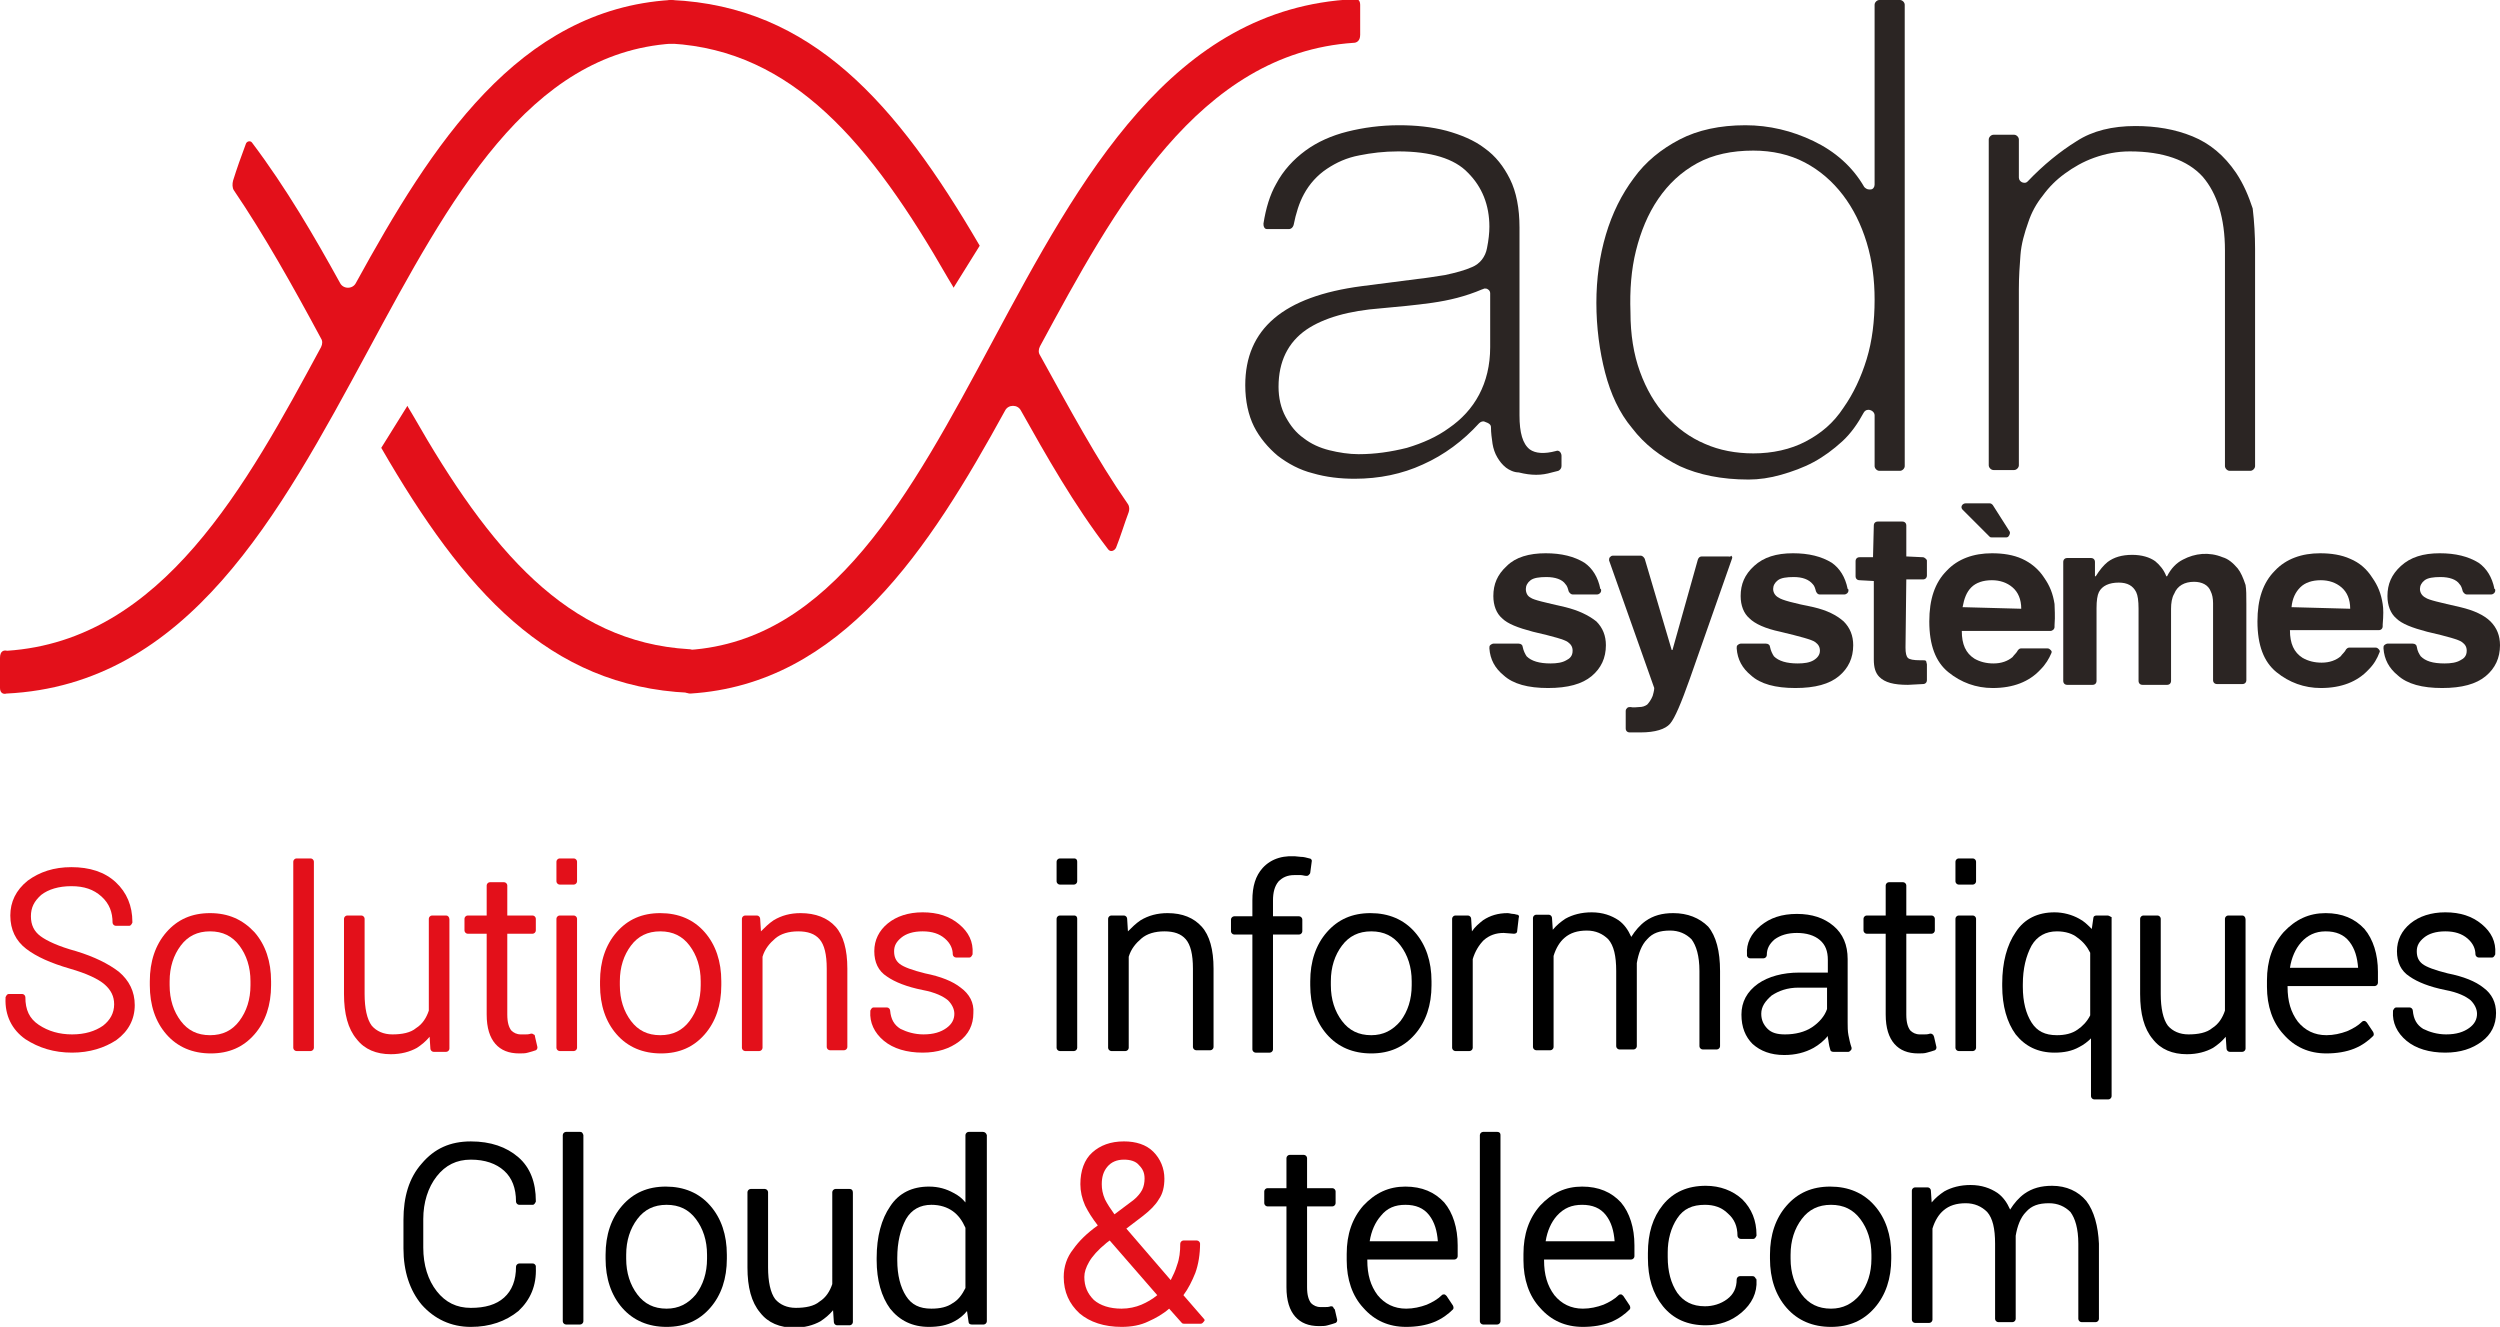
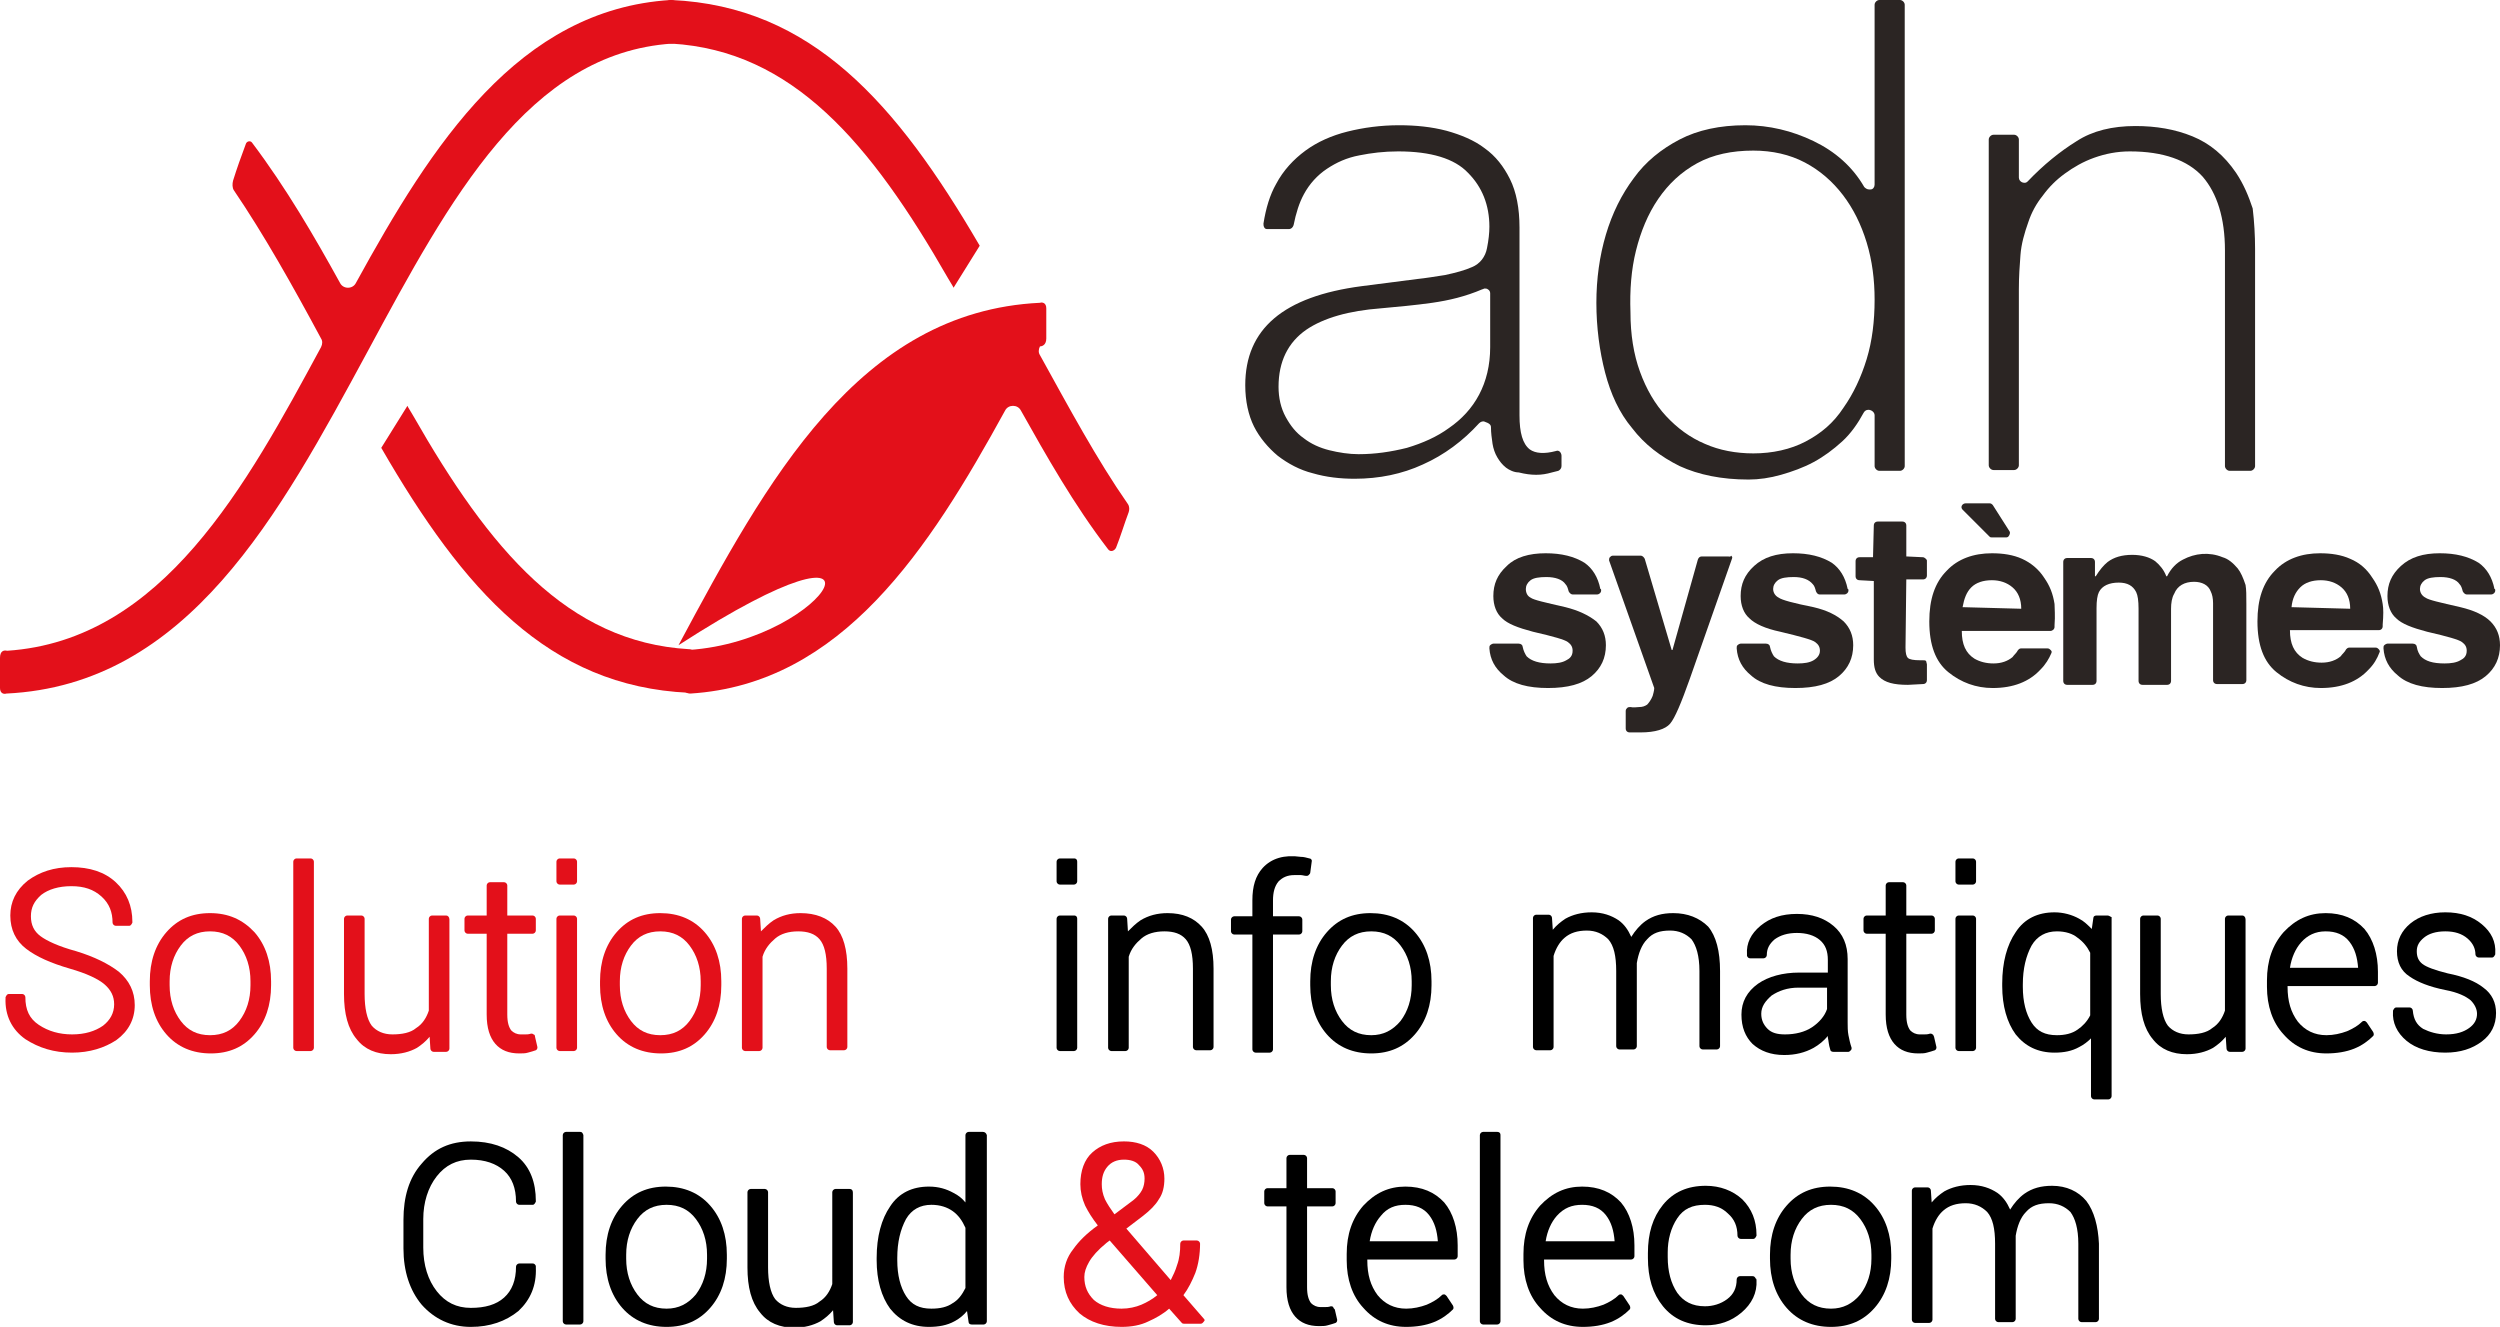
<svg xmlns="http://www.w3.org/2000/svg" version="1.1" id="Calque_1" x="0px" y="0px" viewBox="0 0 315.4 167.4" style="enable-background:new 0 0 315.4 167.4;" xml:space="preserve">
  <style type="text/css">
	.st0{fill:#2B2523;}
	.st1{fill:#E3101A;}
</style>
  <g>
    <path class="st0" d="M188.1,53.9c0,0.7,0.1,1.4,0.2,2.1c0.1,0.6,0.3,1.2,0.6,1.7c0.3,0.5,0.6,0.9,1.1,1.3c0.4,0.3,1,0.6,1.6,0.6   c0.8,0.2,1.5,0.3,2.2,0.3c0.7,0,1.3-0.1,2-0.3l0.8-0.2c0.2-0.1,0.4-0.3,0.4-0.6v-1.3c0-0.2-0.1-0.4-0.2-0.5   c-0.1-0.1-0.3-0.2-0.5-0.1c-1.5,0.4-2.6,0.3-3.3-0.2c-0.9-0.7-1.3-2.1-1.3-4.3V28.7c0-2.4-0.4-4.5-1.2-6.1   c-0.8-1.6-1.8-2.9-3.2-3.9c-1.3-1-3-1.7-4.8-2.2c-1.9-0.5-3.9-0.7-6-0.7c-2.3,0-4.5,0.3-6.5,0.8c-2,0.5-3.8,1.3-5.3,2.4   c-1.5,1.1-2.8,2.5-3.7,4.2c-0.8,1.4-1.3,3.1-1.6,5c0,0.2,0,0.3,0.1,0.5s0.3,0.2,0.4,0.2h2.7c0.3,0,0.5-0.2,0.6-0.5   c0.3-1.5,0.7-2.8,1.3-3.9c0.7-1.3,1.7-2.4,2.9-3.2c1.2-0.8,2.5-1.4,4.1-1.7c1.5-0.3,3.1-0.5,4.9-0.5c4.1,0,7.1,0.9,8.8,2.7   c1.8,1.8,2.7,4.1,2.7,6.8c0,0.8-0.1,1.7-0.3,2.7c-0.2,1.1-0.9,2-1.9,2.4c-0.9,0.4-2,0.7-3.4,1c-1.3,0.2-2.5,0.4-3.5,0.5l-7,0.9   c-9.9,1.3-14.7,5.4-14.7,12.5c0,2,0.4,3.8,1.1,5.2c0.7,1.4,1.8,2.7,3,3.7c1.3,1,2.8,1.8,4.4,2.2c1.7,0.5,3.5,0.7,5.3,0.7   c3.1,0,6-0.6,8.6-1.8c2.7-1.2,5.1-3,7.1-5.2c0.2-0.2,0.5-0.3,0.7-0.2C187.9,53.4,188.1,53.6,188.1,53.9z M177.5,56.5   c-2,0.5-4,0.8-6.1,0.8c-1.2,0-2.5-0.2-3.7-0.5c-1.2-0.3-2.3-0.8-3.2-1.5c-1-0.7-1.7-1.6-2.3-2.7c-0.6-1.1-0.9-2.4-0.9-3.8   c0-3.2,1.2-5.6,3.5-7.2c2.2-1.5,5.4-2.4,9.4-2.7c2.2-0.2,4.4-0.4,6.5-0.7c2.1-0.3,4.2-0.8,6.3-1.7c0.1,0,0.2-0.1,0.3-0.1   c0.1,0,0.3,0,0.4,0.1c0.2,0.1,0.3,0.3,0.3,0.5v6.8c0,2.3-0.5,4.3-1.4,6c-0.9,1.7-2.2,3.1-3.8,4.2C181.3,55.1,179.5,55.9,177.5,56.5   z" />
    <path class="st0" d="M211.9,58.8c2.4,1.1,5.3,1.7,8.7,1.7c1.3,0,2.7-0.2,4.1-0.6c1.4-0.4,2.8-0.9,4.1-1.6c1.3-0.7,2.5-1.6,3.6-2.6   c1.1-1,2-2.3,2.7-3.6c0.1-0.2,0.3-0.4,0.6-0.4c0.4,0,0.8,0.3,0.8,0.7v6.4c0,0.3,0.3,0.6,0.6,0.6h2.6c0.3,0,0.6-0.3,0.6-0.6V0.6   c0-0.3-0.3-0.6-0.6-0.6h-2.6c-0.3,0-0.6,0.3-0.6,0.6v22.7c0,0.3-0.2,0.6-0.5,0.6c-0.1,0-0.2,0-0.2,0c-0.2,0-0.4-0.1-0.6-0.3   c-1.5-2.6-3.7-4.5-6.4-5.8c-2.7-1.3-5.6-2-8.6-2c-3.2,0-6,0.6-8.3,1.8c-2.3,1.2-4.3,2.8-5.8,4.9c-1.5,2-2.7,4.4-3.5,7.1   c-0.8,2.7-1.2,5.6-1.2,8.6c0,3.1,0.4,6.1,1.1,8.8c0.7,2.7,1.8,5.1,3.4,7C207.5,56.1,209.5,57.6,211.9,58.8z M227.8,55.7   c-1.9,1-4.2,1.5-6.6,1.5c-2.2,0-4.3-0.4-6.1-1.2c-1.9-0.8-3.5-2-4.9-3.5c-1.4-1.5-2.5-3.4-3.3-5.6c-0.8-2.2-1.2-4.7-1.2-7.5   c-0.1-2.8,0.1-5.4,0.7-7.8c0.6-2.4,1.5-4.6,2.8-6.5c1.3-1.9,2.9-3.4,4.9-4.5c2-1.1,4.4-1.6,7.1-1.6c2.4,0,4.6,0.5,6.5,1.5   c1.9,1,3.5,2.4,4.8,4.1c1.3,1.7,2.3,3.7,3,6c0.7,2.3,1,4.7,1,7.2c0,2.7-0.3,5.2-1,7.5c-0.7,2.3-1.7,4.4-2.9,6.1   C231.3,53.4,229.7,54.7,227.8,55.7z" />
    <path class="st0" d="M282.1,21.8c-1.5-2.2-3.3-3.7-5.5-4.6c-2.2-0.9-4.6-1.3-7.2-1.3c-2.9,0-5.4,0.6-7.4,1.9   c-2.1,1.3-4.2,3-6.2,5.1c-0.2,0.2-0.4,0.2-0.7,0.1c-0.2-0.1-0.4-0.3-0.4-0.6v-4.8c0-0.3-0.3-0.6-0.6-0.6h-2.6   c-0.3,0-0.6,0.3-0.6,0.6v41.1c0,0.3,0.3,0.6,0.6,0.6h2.6c0.3,0,0.6-0.3,0.6-0.6V36.5c0-1.6,0.1-3,0.2-4.3c0.1-1.4,0.5-2.8,1-4.2   c0.4-1.2,1-2.3,1.8-3.3c0.8-1.1,1.7-2,2.8-2.8c1.1-0.8,2.3-1.5,3.7-2c1.4-0.5,2.9-0.8,4.5-0.8c4.2,0,7.3,1.1,9.2,3.2   c1.8,2.1,2.8,5.2,2.8,9.3v27.2c0,0.3,0.3,0.6,0.6,0.6h2.6c0.3,0,0.6-0.3,0.6-0.6V31.4c0-1.7-0.1-3.4-0.3-5.1   C283.7,24.8,283.1,23.3,282.1,21.8z" />
    <path class="st0" d="M197.5,76.6c-2.6-0.6-4-0.9-4.4-1.2c-0.4-0.2-0.6-0.6-0.6-1.1c0-0.4,0.2-0.8,0.6-1.1c0.4-0.3,1.1-0.4,2-0.4   c1.1,0,2,0.3,2.4,0.9c0.2,0.2,0.3,0.5,0.4,0.9c0.1,0.2,0.3,0.4,0.5,0.4h3.1h0c0.2,0,0.5-0.2,0.5-0.5c0-0.1,0-0.2-0.1-0.2   c-0.3-1.5-1-2.6-2-3.3c-1.3-0.8-2.9-1.2-4.9-1.2c-2.1,0-3.8,0.5-4.9,1.6c-1.2,1.1-1.7,2.3-1.7,3.8c0,1.2,0.4,2.2,1.1,2.8   c0.7,0.7,2,1.2,3.9,1.7c2.6,0.6,4,1,4.4,1.3c0.4,0.3,0.6,0.6,0.6,1.1c0,0.7-0.4,1-0.8,1.2c-0.5,0.3-1.2,0.4-2,0.4   c-1.4,0-2.4-0.3-3-0.9c-0.2-0.3-0.4-0.7-0.5-1.2c0-0.2-0.2-0.4-0.5-0.4h-3.2c-0.1,0-0.3,0.1-0.4,0.2c-0.1,0.1-0.1,0.2-0.1,0.4   c0.1,1.4,0.7,2.5,1.8,3.4c1.2,1.1,3.1,1.6,5.6,1.6c2.5,0,4.3-0.5,5.5-1.5c1.2-1,1.8-2.3,1.8-3.9c0-1.2-0.4-2.2-1.2-3   C200.4,77.6,199.1,77,197.5,76.6z" />
    <path class="st0" d="M218,70.2h-3.3c-0.2,0-0.4,0.1-0.5,0.4L211,82h0c0,0-0.1,0-0.1,0l-3.4-11.5c-0.1-0.2-0.3-0.4-0.5-0.4h-3.5   c-0.2,0-0.3,0.1-0.4,0.2c-0.1,0.1-0.1,0.3-0.1,0.4l5.7,16.1c0,0.1,0,0.3-0.2,1c-0.2,0.5-0.5,0.9-0.7,1.1c-0.3,0.2-0.6,0.3-1,0.3   c-0.3,0-0.7,0.1-1.1,0c-0.1,0-0.3,0-0.4,0.1c-0.1,0.1-0.2,0.2-0.2,0.4v2.2c0,0.3,0.2,0.5,0.5,0.5c0.2,0,0.4,0,0.5,0   c0.2,0,0.5,0,0.9,0c1.8,0,3.1-0.4,3.7-1.1c0.6-0.7,1.4-2.6,2.5-5.7l5.3-15.1c0.1-0.2,0-0.3-0.1-0.4C218.3,70.3,218.2,70.2,218,70.2   z" />
    <path class="st0" d="M228.8,76.6c-2.5-0.5-4-0.9-4.4-1.2c-0.4-0.2-0.7-0.6-0.7-1.1c0-0.4,0.2-0.8,0.6-1.1c0.4-0.3,1.1-0.4,2-0.4   c1.1,0,1.9,0.3,2.4,0.9c0.2,0.2,0.3,0.5,0.4,0.9c0.1,0.2,0.2,0.4,0.5,0.4h3.1h0c0.2,0,0.5-0.2,0.5-0.5c0-0.1,0-0.2-0.1-0.2   c-0.3-1.5-1-2.6-2-3.3c-1.3-0.8-2.9-1.2-4.9-1.2c-2.1,0-3.7,0.5-4.9,1.6c-1.2,1.1-1.7,2.3-1.7,3.8c0,1.2,0.4,2.2,1.1,2.8   c0.7,0.7,2,1.3,3.9,1.7c2.5,0.6,4,1,4.4,1.3c0.4,0.3,0.6,0.6,0.6,1.1c0,0.5-0.3,0.9-0.8,1.2c-0.5,0.3-1.2,0.4-2,0.4   c-1.4,0-2.4-0.3-3-0.9c-0.2-0.3-0.4-0.7-0.5-1.2c0-0.2-0.2-0.4-0.5-0.4h-3.2c-0.1,0-0.3,0.1-0.4,0.2c-0.1,0.1-0.1,0.2-0.1,0.4   c0.1,1.4,0.7,2.5,1.8,3.4c1.2,1.1,3.1,1.6,5.6,1.6c2.5,0,4.3-0.5,5.5-1.5c1.2-1,1.8-2.3,1.8-3.9c0-1.2-0.4-2.2-1.2-3   C231.7,77.6,230.5,77,228.8,76.6z" />
    <path class="st0" d="M242.6,70.3l-2.1-0.1v-3.9c0-0.3-0.2-0.5-0.5-0.5h-3.1c-0.3,0-0.5,0.2-0.5,0.5l-0.1,4h-1.7   c-0.3,0-0.5,0.2-0.5,0.5v1.9c0,0.3,0.2,0.5,0.5,0.5l1.8,0.1v9.9c0,1,0.2,1.7,0.7,2.2c0.7,0.7,1.8,1,3.6,1h0l1.9-0.1   c0.3,0,0.5-0.2,0.5-0.5v-2c0-0.1-0.1-0.3-0.1-0.4c-0.1-0.1-0.2-0.1-0.4-0.1l-0.3,0c-0.9,0-1.4-0.1-1.6-0.3   c-0.2-0.2-0.3-0.6-0.3-1.3l0.1-8.6h2.1c0.3,0,0.5-0.2,0.5-0.5v-1.9C243.1,70.6,242.8,70.3,242.6,70.3z" />
    <path class="st0" d="M259.2,76.2c-0.2-1.3-0.6-2.3-1.3-3.3c-0.7-1.1-1.7-1.9-2.8-2.4c-1.1-0.5-2.4-0.7-3.8-0.7   c-2.3,0-4.3,0.7-5.7,2.2c-1.5,1.5-2.2,3.6-2.2,6.4c0,3,0.8,5.1,2.4,6.4c1.6,1.3,3.5,2,5.6,2c2.6,0,4.6-0.8,6-2.3   c0.7-0.7,1.1-1.4,1.4-2.1c0.1-0.2,0-0.3-0.1-0.4c-0.1-0.1-0.2-0.2-0.4-0.2h-3.3c-0.2,0-0.3,0.1-0.4,0.2c-0.2,0.4-0.5,0.6-0.7,0.9   c-0.6,0.5-1.4,0.8-2.4,0.8c-0.9,0-1.7-0.2-2.4-0.6c-1.1-0.7-1.6-1.8-1.6-3.5h11.2h0c0.2,0,0.5-0.2,0.5-0.5c0-0.1,0-0.1,0-0.2   C259.3,77.6,259.2,76.8,259.2,76.2z M247.6,76.6c0.2-1.1,0.5-1.9,1.1-2.5c0.6-0.6,1.5-0.9,2.6-0.9c1,0,1.9,0.3,2.6,0.9   c0.7,0.6,1.1,1.5,1.1,2.7L247.6,76.6z" />
    <path class="st0" d="M251,67.7c0.1,0.1,0.2,0.1,0.3,0.1h1.8c0.2,0,0.3-0.1,0.4-0.3c0.1-0.2,0.1-0.4,0-0.5l-2.1-3.3   c-0.1-0.1-0.2-0.2-0.4-0.2h-3c-0.2,0-0.4,0.1-0.5,0.3c-0.1,0.2,0,0.4,0.1,0.5L251,67.7z" />
    <path class="st0" d="M282.3,71.7c-0.6-0.7-1.2-1.2-1.9-1.4c-1.7-0.7-3.5-0.5-5,0.3c-0.8,0.4-1.5,1.1-2,2.1l-0.1,0   c-0.3-0.8-0.8-1.4-1.4-1.9c-0.7-0.5-1.7-0.8-2.9-0.8c-1.3,0-2.3,0.3-3.1,0.9c-0.5,0.4-1,1-1.5,1.8l-0.1,0l0-1.8   c0-0.3-0.2-0.5-0.5-0.5h-3c-0.3,0-0.5,0.2-0.5,0.5v15c0,0.3,0.2,0.5,0.5,0.5h3.2c0.3,0,0.5-0.2,0.5-0.5v-9.2c0-0.9,0.1-1.6,0.3-2   c0.4-0.8,1.3-1.2,2.5-1.2c1.1,0,1.8,0.4,2.2,1.2c0.2,0.4,0.3,1.1,0.3,2.1v9.1c0,0.3,0.2,0.5,0.5,0.5h3.1c0.3,0,0.5-0.2,0.5-0.5   v-9.1c0-0.7,0.1-1.4,0.4-1.9c0.4-1,1.3-1.5,2.5-1.5c1,0,1.8,0.4,2.1,1.2c0.2,0.4,0.3,0.9,0.3,1.5v9.7c0,0.3,0.2,0.5,0.5,0.5h3.2   c0.3,0,0.5-0.2,0.5-0.5l0-9.6c0-1.1,0-1.8-0.1-2.4C283,72.9,282.7,72.2,282.3,71.7z" />
    <path class="st0" d="M300.6,76.2c-0.2-1.3-0.6-2.3-1.3-3.3c-0.7-1.1-1.6-1.9-2.8-2.4c-1.1-0.5-2.4-0.7-3.8-0.7   c-2.3,0-4.3,0.7-5.7,2.2c-1.5,1.5-2.2,3.6-2.2,6.4c0,3,0.8,5.1,2.4,6.4c1.6,1.3,3.5,2,5.6,2c2.6,0,4.6-0.8,6-2.3   c0.7-0.7,1.1-1.4,1.4-2.2c0.1-0.1,0-0.3-0.1-0.4c-0.1-0.1-0.2-0.2-0.4-0.2h-3.3c-0.2,0-0.3,0.1-0.4,0.2c-0.2,0.4-0.5,0.6-0.7,0.9   c-0.6,0.5-1.4,0.8-2.4,0.8c-0.9,0-1.7-0.2-2.4-0.6c-1.1-0.7-1.6-1.8-1.6-3.5h11.2c0,0,0,0,0,0c0.3,0,0.5-0.2,0.5-0.5   c0-0.1,0-0.1,0-0.2C300.7,77.6,300.7,76.8,300.6,76.2z M289.1,76.6c0.1-1.1,0.5-1.9,1.1-2.5c0.6-0.6,1.5-0.9,2.6-0.9   c1,0,1.9,0.3,2.6,0.9c0.7,0.6,1.1,1.5,1.1,2.7L289.1,76.6z" />
    <path class="st0" d="M314.2,78.4c-0.8-0.8-2.1-1.4-3.8-1.8c-2.6-0.6-4-0.9-4.4-1.2c-0.4-0.2-0.7-0.6-0.7-1.1c0-0.4,0.2-0.8,0.6-1.1   c0.4-0.3,1.1-0.4,2-0.4c1.1,0,2,0.3,2.4,0.9c0.2,0.2,0.3,0.5,0.4,0.9c0.1,0.2,0.3,0.4,0.5,0.4h3.1h0c0.2,0,0.5-0.2,0.5-0.5   c0-0.1,0-0.2-0.1-0.2c-0.3-1.5-1-2.6-2-3.3c-1.3-0.8-2.9-1.2-4.9-1.2c-2.1,0-3.7,0.5-4.9,1.6c-1.2,1.1-1.7,2.3-1.7,3.8   c0,1.2,0.4,2.2,1.1,2.8c0.7,0.7,2,1.2,3.9,1.7c2.6,0.6,4,1,4.4,1.3c0.4,0.3,0.6,0.6,0.6,1.1c0,0.7-0.4,1-0.8,1.2   c-0.5,0.3-1.2,0.4-2,0.4c-1.5,0-2.4-0.3-3-0.9c-0.2-0.3-0.4-0.6-0.5-1.2c0-0.2-0.2-0.4-0.5-0.4h-3.2c-0.1,0-0.3,0.1-0.4,0.2   c-0.1,0.1-0.1,0.2-0.1,0.4c0.1,1.4,0.7,2.5,1.8,3.4c1.2,1.1,3.1,1.6,5.6,1.6c2.5,0,4.3-0.5,5.5-1.5c1.2-1,1.8-2.3,1.8-3.9   C315.4,80.2,315,79.2,314.2,78.4z" />
  </g>
  <g>
    <g>
      <path class="st1" d="M15,122.6c-1.3-1-3.1-1.9-5.4-2.6c-2.2-0.6-3.7-1.3-4.5-1.9c-0.8-0.6-1.2-1.4-1.2-2.5c0-1.1,0.4-1.9,1.3-2.7    c0.9-0.7,2.2-1.1,3.8-1.1c1.6,0,2.8,0.4,3.8,1.3c1,0.9,1.4,2,1.4,3.3c0,0.2,0.2,0.4,0.4,0.4h1.7c0.2,0,0.3-0.2,0.4-0.4    c0,0,0-0.1,0-0.1c0-2-0.7-3.7-2.1-5c-1.4-1.3-3.3-1.9-5.6-1.9c-2.2,0-4,0.6-5.5,1.7c-1.5,1.2-2.2,2.7-2.2,4.4c0,1.8,0.7,3.2,2,4.2    c1.3,1,3.1,1.8,5.5,2.5c2.1,0.6,3.6,1.3,4.4,2c0.8,0.7,1.2,1.5,1.2,2.5c0,1.1-0.5,2-1.4,2.7c-1,0.7-2.3,1.1-3.9,1.1    c-1.6,0-3-0.4-4.2-1.2c-1.2-0.8-1.7-1.9-1.7-3.5c0-0.2-0.2-0.4-0.4-0.4H1.1c-0.2,0-0.3,0.2-0.4,0.4c0,0,0,0.1,0,0.1    c-0.1,2.2,0.8,4,2.5,5.2c1.7,1.1,3.6,1.7,5.9,1.7c2.2,0,4.1-0.6,5.6-1.6c1.5-1.1,2.3-2.6,2.3-4.4C17,125.1,16.3,123.7,15,122.6z" />
      <path class="st1" d="M26.5,115.2c-2.3,0-4.1,0.8-5.5,2.4c-1.4,1.6-2.1,3.7-2.1,6.2v0.5c0,2.5,0.7,4.6,2.1,6.2    c1.4,1.6,3.3,2.4,5.6,2.4c2.3,0,4.1-0.8,5.5-2.4c1.4-1.6,2.1-3.7,2.1-6.2v-0.5c0-2.5-0.7-4.6-2.1-6.2    C30.6,116,28.8,115.2,26.5,115.2z M26.5,130.6c-1.6,0-2.8-0.6-3.7-1.8c-0.9-1.2-1.4-2.7-1.4-4.5v-0.5c0-1.8,0.5-3.3,1.4-4.5    c0.9-1.2,2.1-1.8,3.7-1.8s2.8,0.6,3.7,1.8c0.9,1.2,1.4,2.7,1.4,4.5v0.5c0,1.8-0.5,3.3-1.4,4.5C29.3,130,28.1,130.6,26.5,130.6z" />
      <path class="st1" d="M39.2,108.3h-1.8c-0.2,0-0.4,0.2-0.4,0.4v23.5c0,0.2,0.2,0.4,0.4,0.4h1.8c0.2,0,0.4-0.2,0.4-0.4v-23.5    C39.6,108.5,39.4,108.3,39.2,108.3z" />
      <path class="st1" d="M56.3,115.5h-1.8c-0.2,0-0.4,0.2-0.4,0.4v11.6c-0.3,0.9-0.8,1.7-1.6,2.2c-0.7,0.6-1.8,0.8-3,0.8    c-1.1,0-2-0.4-2.6-1.1c-0.6-0.8-0.9-2.2-0.9-4v-9.5c0-0.2-0.2-0.4-0.4-0.4h-1.8c-0.2,0-0.4,0.2-0.4,0.4v9.5c0,2.5,0.5,4.4,1.6,5.7    c1,1.3,2.5,1.9,4.3,1.9c1.3,0,2.4-0.3,3.3-0.8c0.6-0.4,1.1-0.8,1.6-1.4l0.1,1.5c0,0.2,0.2,0.4,0.4,0.4h1.6c0.2,0,0.4-0.2,0.4-0.4    v-16.3C56.7,115.7,56.5,115.5,56.3,115.5z" />
      <path class="st1" d="M67.3,130.5c-0.1-0.1-0.2-0.1-0.3-0.1c-0.3,0.1-0.5,0.1-0.7,0.1c-0.2,0-0.4,0-0.6,0c-0.5,0-0.9-0.2-1.2-0.5    c-0.3-0.4-0.5-1-0.5-2v-10.2h3.2c0.2,0,0.4-0.2,0.4-0.4v-1.5c0-0.2-0.2-0.4-0.4-0.4H64v-3.8c0-0.2-0.2-0.4-0.4-0.4h-1.8    c-0.2,0-0.4,0.2-0.4,0.4v3.8h-2.4c-0.2,0-0.4,0.2-0.4,0.4v1.5c0,0.2,0.2,0.4,0.4,0.4h2.4V128c0,1.7,0.4,2.9,1.1,3.7    c0.7,0.8,1.7,1.2,3,1.2c0.4,0,0.8,0,1.1-0.1c0.4-0.1,0.7-0.2,1-0.3c0.2-0.1,0.2-0.3,0.2-0.4l-0.3-1.3    C67.5,130.6,67.4,130.5,67.3,130.5z" />
      <path class="st1" d="M72.4,115.5h-1.8c-0.2,0-0.4,0.2-0.4,0.4v16.3c0,0.2,0.2,0.4,0.4,0.4h1.8c0.2,0,0.4-0.2,0.4-0.4v-16.3    C72.8,115.7,72.6,115.5,72.4,115.5z" />
      <path class="st1" d="M72.4,108.3h-1.8c-0.2,0-0.4,0.2-0.4,0.4v2.5c0,0.2,0.2,0.4,0.4,0.4h1.8c0.2,0,0.4-0.2,0.4-0.4v-2.5    C72.8,108.5,72.6,108.3,72.4,108.3z" />
      <path class="st1" d="M83.3,115.2c-2.3,0-4.1,0.8-5.5,2.4c-1.4,1.6-2.1,3.7-2.1,6.2v0.5c0,2.5,0.7,4.6,2.1,6.2    c1.4,1.6,3.3,2.4,5.6,2.4c2.3,0,4.1-0.8,5.5-2.4c1.4-1.6,2.1-3.7,2.1-6.2v-0.5c0-2.5-0.7-4.6-2.1-6.2    C87.5,116,85.6,115.2,83.3,115.2z M83.3,130.6c-1.6,0-2.8-0.6-3.7-1.8c-0.9-1.2-1.4-2.7-1.4-4.5v-0.5c0-1.8,0.5-3.3,1.4-4.5    c0.9-1.2,2.1-1.8,3.7-1.8s2.8,0.6,3.7,1.8c0.9,1.2,1.4,2.7,1.4,4.5v0.5c0,1.8-0.5,3.3-1.4,4.5C86.1,130,84.9,130.6,83.3,130.6z" />
      <path class="st1" d="M101,115.2c-1.3,0-2.4,0.3-3.4,0.9c-0.6,0.4-1.1,0.9-1.6,1.4l-0.1-1.6c0-0.2-0.2-0.4-0.4-0.4H94    c-0.2,0-0.4,0.2-0.4,0.4v16.3c0,0.2,0.2,0.4,0.4,0.4h1.8c0.2,0,0.4-0.2,0.4-0.4v-11.5c0.3-1,0.9-1.7,1.6-2.3    c0.7-0.6,1.7-0.9,2.9-0.9c1.2,0,2.1,0.3,2.7,1c0.6,0.7,0.9,1.9,0.9,3.7v9.9c0,0.2,0.2,0.4,0.4,0.4h1.8c0.2,0,0.4-0.2,0.4-0.4v-9.9    c0-2.4-0.5-4.2-1.5-5.3C104.4,115.8,102.9,115.2,101,115.2z" />
-       <path class="st1" d="M121.2,124.6c-1-0.8-2.5-1.4-4.5-1.8c-1.6-0.4-2.7-0.8-3.2-1.2c-0.5-0.4-0.7-0.9-0.7-1.6    c0-0.7,0.3-1.2,0.9-1.7c0.6-0.5,1.5-0.8,2.7-0.8c1.2,0,2.1,0.3,2.8,0.9c0.7,0.6,1,1.3,1,2c0,0.2,0.2,0.4,0.4,0.4h1.7    c0.2,0,0.3-0.2,0.4-0.4c0,0,0-0.1,0-0.1c0.1-1.5-0.5-2.7-1.7-3.7c-1.2-1-2.7-1.5-4.6-1.5c-1.8,0-3.3,0.5-4.4,1.4    c-1.1,0.9-1.7,2.1-1.7,3.5c0,1.4,0.5,2.5,1.6,3.2c1,0.7,2.5,1.3,4.5,1.7c1.6,0.3,2.6,0.8,3.2,1.3c0.5,0.5,0.8,1.1,0.8,1.7    c0,0.7-0.3,1.3-1,1.8c-0.7,0.5-1.6,0.8-2.9,0.8c-1.1,0-2.1-0.3-2.9-0.7c-0.8-0.5-1.2-1.2-1.3-2.3c0-0.2-0.2-0.4-0.4-0.4h-1.7    c-0.2,0-0.3,0.2-0.4,0.4c0,0,0,0.1,0,0.1c-0.1,1.4,0.5,2.7,1.7,3.7c1.2,1,2.9,1.5,4.9,1.5c1.9,0,3.4-0.5,4.6-1.4    c1.2-0.9,1.8-2.1,1.8-3.6C122.9,126.5,122.3,125.4,121.2,124.6z" />
    </g>
    <g>
      <path d="M135.5,115.5h-1.8c-0.2,0-0.4,0.2-0.4,0.4v16.3c0,0.2,0.2,0.4,0.4,0.4h1.8c0.2,0,0.4-0.2,0.4-0.4v-16.3    C135.9,115.7,135.8,115.5,135.5,115.5z" />
      <path d="M135.5,108.3h-1.8c-0.2,0-0.4,0.2-0.4,0.4v2.5c0,0.2,0.2,0.4,0.4,0.4h1.8c0.2,0,0.4-0.2,0.4-0.4v-2.5    C135.9,108.5,135.8,108.3,135.5,108.3z" />
      <path d="M147.3,115.2c-1.3,0-2.4,0.3-3.4,0.9c-0.6,0.4-1.1,0.9-1.6,1.4l-0.1-1.6c0-0.2-0.2-0.4-0.4-0.4h-1.6    c-0.2,0-0.4,0.2-0.4,0.4v16.3c0,0.2,0.2,0.4,0.4,0.4h1.8c0.2,0,0.4-0.2,0.4-0.4v-11.5c0.3-1,0.9-1.7,1.6-2.3    c0.7-0.6,1.7-0.9,2.9-0.9c1.2,0,2.1,0.3,2.7,1c0.6,0.7,0.9,1.9,0.9,3.7v9.9c0,0.2,0.2,0.4,0.4,0.4h1.8c0.2,0,0.4-0.2,0.4-0.4v-9.9    c0-2.4-0.5-4.2-1.5-5.3C150.6,115.8,149.2,115.2,147.3,115.2z" />
      <path d="M165.2,108.3c-0.4-0.1-0.7-0.2-1.1-0.2c-2.1-0.3-3.7,0.2-4.8,1.4c-0.9,1-1.3,2.3-1.3,4.1v2h-2.3c-0.2,0-0.4,0.2-0.4,0.4    v1.5c0,0.2,0.2,0.4,0.4,0.4h2.3v14.5c0,0.2,0.2,0.4,0.4,0.4h1.8c0.2,0,0.4-0.2,0.4-0.4v-14.5h3.3c0.2,0,0.4-0.2,0.4-0.4v-1.5    c0-0.2-0.2-0.4-0.4-0.4h-3.3v-2c0-1,0.2-1.8,0.7-2.4c0.5-0.5,1.1-0.8,2-0.8c0.3,0,0.6,0,0.8,0c0.2,0,0.5,0.1,0.7,0.1    c0.1,0,0.2,0,0.3-0.1c0.1-0.1,0.2-0.2,0.2-0.3l0.2-1.5C165.5,108.5,165.4,108.3,165.2,108.3z" />
      <path d="M172.9,115.2c-2.3,0-4.1,0.8-5.5,2.4c-1.4,1.6-2.1,3.7-2.1,6.2v0.5c0,2.5,0.7,4.6,2.1,6.2c1.4,1.6,3.3,2.4,5.6,2.4    c2.3,0,4.1-0.8,5.5-2.4c1.4-1.6,2.1-3.7,2.1-6.2v-0.5c0-2.5-0.7-4.6-2.1-6.2C177.1,116,175.2,115.2,172.9,115.2z M173,130.6    c-1.6,0-2.8-0.6-3.7-1.8c-0.9-1.2-1.4-2.7-1.4-4.5v-0.5c0-1.8,0.5-3.3,1.4-4.5c0.9-1.2,2.1-1.8,3.7-1.8s2.8,0.6,3.7,1.8    c0.9,1.2,1.4,2.7,1.4,4.5v0.5c0,1.8-0.5,3.3-1.4,4.5C175.7,130,174.5,130.6,173,130.6z" />
-       <path d="M191.4,115.4c-0.1,0-0.3-0.1-0.5-0.1c-0.2,0-0.5-0.1-0.7-0.1c-1.2,0-2.2,0.3-3.1,0.9c-0.5,0.4-1,0.8-1.4,1.4l-0.1-1.6    c0-0.2-0.2-0.4-0.4-0.4h-1.6c-0.2,0-0.4,0.2-0.4,0.4v16.3c0,0.2,0.2,0.4,0.4,0.4h1.8c0.2,0,0.4-0.2,0.4-0.4V121    c0.3-1,0.8-1.8,1.4-2.4c0.7-0.6,1.5-0.9,2.5-0.9l1.3,0.1c0.2,0,0.4-0.1,0.4-0.3l0.2-1.7C191.7,115.6,191.6,115.4,191.4,115.4z" />
      <path d="M211.1,115.2c-1.4,0-2.5,0.3-3.5,1c-0.7,0.5-1.3,1.2-1.8,2c-0.4-0.9-0.9-1.6-1.6-2.1c-0.9-0.6-2-1-3.4-1    c-1.3,0-2.4,0.3-3.3,0.8c-0.6,0.4-1.1,0.8-1.6,1.4l-0.1-1.5c0-0.2-0.2-0.4-0.4-0.4h-1.6c-0.2,0-0.4,0.2-0.4,0.4v16.3    c0,0.2,0.2,0.4,0.4,0.4h1.8c0.2,0,0.4-0.2,0.4-0.4v-11.5c0.3-1,0.8-1.8,1.4-2.3c0.7-0.6,1.6-0.9,2.8-0.9c1.1,0,2,0.4,2.7,1.1    c0.7,0.8,1,2.1,1,4v9.5c0,0.2,0.2,0.4,0.4,0.4h1.8c0.2,0,0.4-0.2,0.4-0.4v-9.8c0-0.2,0-0.3,0-0.4c0-0.1,0-0.2,0-0.3    c0.2-1.2,0.6-2.3,1.3-3c0.7-0.8,1.6-1.1,2.9-1.1c1.1,0,2,0.4,2.7,1.1c0.6,0.8,1,2.1,1,4v9.5c0,0.2,0.2,0.4,0.4,0.4h1.8    c0.2,0,0.4-0.2,0.4-0.4v-9.5c0-2.5-0.5-4.4-1.5-5.6C214.4,115.8,212.9,115.2,211.1,115.2z" />
      <path d="M233.2,130.6c-0.1-0.5-0.1-1.1-0.1-1.6v-8c0-1.8-0.6-3.2-1.8-4.2c-1.2-1-2.7-1.5-4.6-1.5s-3.4,0.5-4.6,1.5    c-1.2,1-1.8,2.2-1.7,3.6c0,0,0,0.2,0,0.2c0.1,0.2,0.2,0.3,0.4,0.3h1.7c0.2,0,0.4-0.2,0.4-0.4c0-0.8,0.3-1.4,1-2    c0.7-0.5,1.6-0.8,2.8-0.8c1.2,0,2.2,0.3,2.9,0.9c0.7,0.6,1,1.4,1,2.5v1.6h-3.6c-2.1,0-3.9,0.5-5.2,1.4c-1.4,1-2.1,2.3-2.1,3.9    c0,1.6,0.5,2.8,1.4,3.7c1,0.9,2.3,1.4,4,1.4c1.4,0,2.6-0.3,3.7-0.9c0.7-0.4,1.3-0.9,1.8-1.5c0,0.1,0,0.2,0,0.2    c0.1,0.4,0.1,0.9,0.3,1.5c0,0.2,0.2,0.3,0.4,0.3h1.9c0.1,0,0.2-0.1,0.3-0.2s0.1-0.2,0.1-0.3C233.4,131.6,233.3,131.1,233.2,130.6z     M223.5,125.6c0.9-0.6,2-1,3.4-1h3.6v2.7c-0.3,0.9-1,1.7-1.9,2.3c-0.9,0.6-2.1,0.9-3.4,0.9c-1,0-1.7-0.2-2.2-0.7    c-0.5-0.5-0.8-1.1-0.8-1.9C222.2,127,222.7,126.3,223.5,125.6z" />
      <path d="M243.8,130.5c-0.1-0.1-0.2-0.1-0.3-0.1c-0.3,0.1-0.5,0.1-0.7,0.1c-0.2,0-0.4,0-0.6,0c-0.5,0-0.9-0.2-1.2-0.5    c-0.3-0.4-0.5-1-0.5-2v-10.2h3.2c0.2,0,0.4-0.2,0.4-0.4v-1.5c0-0.2-0.2-0.4-0.4-0.4h-3.2v-3.8c0-0.2-0.2-0.4-0.4-0.4h-1.8    c-0.2,0-0.4,0.2-0.4,0.4v3.8h-2.4c-0.2,0-0.4,0.2-0.4,0.4v1.5c0,0.2,0.2,0.4,0.4,0.4h2.4V128c0,1.7,0.4,2.9,1.1,3.7    c0.7,0.8,1.7,1.2,3,1.2c0.4,0,0.8,0,1.1-0.1c0.4-0.1,0.7-0.2,1-0.3c0.2-0.1,0.2-0.3,0.2-0.4l-0.3-1.3    C243.9,130.6,243.9,130.5,243.8,130.5z" />
      <path d="M248.9,108.3h-1.8c-0.2,0-0.4,0.2-0.4,0.4v2.5c0,0.2,0.2,0.4,0.4,0.4h1.8c0.2,0,0.4-0.2,0.4-0.4v-2.5    C249.3,108.5,249.1,108.3,248.9,108.3z" />
      <path d="M248.9,115.5h-1.8c-0.2,0-0.4,0.2-0.4,0.4v16.3c0,0.2,0.2,0.4,0.4,0.4h1.8c0.2,0,0.4-0.2,0.4-0.4v-16.3    C249.3,115.7,249.1,115.5,248.9,115.5z" />
      <path d="M265.9,115.5h-1.4c-0.2,0-0.4,0.1-0.4,0.3l-0.2,1.4c-0.5-0.5-1-1-1.6-1.3c-0.9-0.5-2-0.8-3.1-0.8c-2.1,0-3.8,0.8-4.9,2.5    c-1.1,1.6-1.7,3.8-1.7,6.5v0.3c0,2.5,0.6,4.6,1.7,6.1c1.2,1.5,2.8,2.3,4.9,2.3c1.2,0,2.2-0.2,3.1-0.7c0.6-0.3,1.1-0.7,1.5-1.1v7.3    c0,0.2,0.2,0.4,0.4,0.4h1.8c0.2,0,0.4-0.2,0.4-0.4v-22.6C266.3,115.7,266.1,115.5,265.9,115.5z M263.7,120.2v7.9    c-0.4,0.8-1,1.4-1.6,1.8c-0.7,0.5-1.6,0.7-2.6,0.7c-1.5,0-2.5-0.5-3.2-1.6c-0.7-1.1-1.1-2.6-1.1-4.5v-0.3c0-2,0.4-3.6,1.1-4.9    c0.7-1.2,1.8-1.8,3.2-1.8c1.1,0,2,0.3,2.6,0.8C262.8,118.8,263.3,119.4,263.7,120.2z" />
      <path d="M282.9,115.5h-1.8c-0.2,0-0.4,0.2-0.4,0.4v11.6c-0.3,0.9-0.8,1.7-1.6,2.2c-0.7,0.6-1.8,0.8-3,0.8c-1.1,0-2-0.4-2.6-1.1    c-0.6-0.8-0.9-2.2-0.9-4v-9.5c0-0.2-0.2-0.4-0.4-0.4h-1.8c-0.2,0-0.4,0.2-0.4,0.4v9.5c0,2.5,0.5,4.4,1.6,5.7    c1,1.3,2.5,1.9,4.3,1.9c1.3,0,2.4-0.3,3.3-0.8c0.6-0.4,1.1-0.8,1.6-1.4l0.1,1.5c0,0.2,0.2,0.4,0.4,0.4h1.6c0.2,0,0.4-0.2,0.4-0.4    v-16.3C283.3,115.7,283.1,115.5,282.9,115.5z" />
      <path d="M293.4,115.2c-2.1,0-3.8,0.8-5.3,2.4c-1.4,1.6-2.1,3.6-2.1,6.1v0.8c0,2.4,0.7,4.5,2.1,6c1.4,1.6,3.2,2.4,5.4,2.4    c1.3,0,2.5-0.2,3.5-0.6c1-0.4,1.8-1,2.4-1.6c0.1-0.1,0.1-0.3,0-0.5l-0.8-1.2c-0.1-0.1-0.2-0.2-0.3-0.2c-0.1,0-0.2,0-0.3,0.1    c-0.5,0.5-1.2,0.9-1.9,1.2c-0.8,0.3-1.7,0.5-2.6,0.5c-1.5,0-2.7-0.6-3.6-1.7c-0.9-1.2-1.3-2.6-1.3-4.4v-0.1h11    c0.2,0,0.4-0.2,0.4-0.4v-1.4c0-2.2-0.6-4.1-1.7-5.4C297.1,115.9,295.5,115.2,293.4,115.2z M293.4,117.5c1.3,0,2.3,0.4,3,1.3    c0.7,0.9,1,2,1.1,3.3h-8.6c0.2-1.3,0.7-2.4,1.4-3.2C291.1,118,292.1,117.5,293.4,117.5z" />
      <path d="M313.3,124.6c-1-0.8-2.5-1.4-4.5-1.8c-1.6-0.4-2.7-0.8-3.2-1.2c-0.5-0.4-0.7-0.9-0.7-1.6c0-0.7,0.3-1.2,0.9-1.7    c0.6-0.5,1.5-0.8,2.7-0.8c1.2,0,2.1,0.3,2.8,0.9c0.7,0.6,1,1.3,1,2c0,0.2,0.2,0.4,0.4,0.4h1.7c0.2,0,0.3-0.2,0.4-0.4    c0,0,0-0.1,0-0.1c0.1-1.5-0.5-2.7-1.7-3.7c-1.2-1-2.7-1.5-4.6-1.5c-1.8,0-3.3,0.5-4.4,1.4c-1.1,0.9-1.7,2.1-1.7,3.5    c0,1.4,0.5,2.5,1.6,3.2c1,0.7,2.5,1.3,4.5,1.7c1.6,0.3,2.6,0.8,3.2,1.3c0.5,0.5,0.8,1.1,0.8,1.7c0,0.7-0.3,1.3-1,1.8    c-0.7,0.5-1.6,0.8-2.9,0.8c-1.1,0-2.1-0.3-2.9-0.7c-0.8-0.5-1.2-1.2-1.3-2.3c0-0.2-0.2-0.4-0.4-0.4h-1.7c-0.2,0-0.3,0.2-0.4,0.4    c0,0,0,0.1,0,0.1c-0.1,1.4,0.5,2.7,1.7,3.7c1.2,1,2.9,1.5,4.9,1.5c1.9,0,3.4-0.5,4.6-1.4c1.2-0.9,1.8-2.1,1.8-3.6    C314.9,126.5,314.4,125.4,313.3,124.6z" />
    </g>
    <g>
      <path d="M55.1,148.4c1.1-1.4,2.5-2.1,4.3-2.1c1.8,0,3.2,0.5,4.2,1.4c1,0.9,1.5,2.2,1.5,3.9c0,0.2,0.2,0.4,0.4,0.4h1.7    c0.2,0,0.3-0.2,0.4-0.4c0,0,0-0.1,0-0.1c0-2.3-0.7-4.2-2.2-5.5c-1.5-1.3-3.5-2-6-2c-2.6,0-4.6,0.9-6.2,2.8    c-1.6,1.8-2.3,4.2-2.3,7.1v3.6c0,2.9,0.8,5.3,2.3,7.1c1.6,1.8,3.7,2.8,6.2,2.8c2.4,0,4.4-0.7,6-2c1.5-1.4,2.3-3.2,2.2-5.5    c0,0,0-0.1,0-0.1l0-0.1c-0.1-0.2-0.2-0.3-0.4-0.3h-1.7c-0.2,0-0.4,0.2-0.4,0.4c0,1.7-0.5,3-1.5,3.9c-1,0.9-2.4,1.3-4.2,1.3    c-1.8,0-3.2-0.7-4.3-2.1c-1.1-1.4-1.7-3.3-1.7-5.5v-3.6C53.4,151.7,54,149.8,55.1,148.4z" />
      <path d="M73.2,142.8h-1.8c-0.2,0-0.4,0.2-0.4,0.4v23.5c0,0.2,0.2,0.4,0.4,0.4h1.8c0.2,0,0.4-0.2,0.4-0.4v-23.5    C73.5,142.9,73.4,142.8,73.2,142.8z" />
      <path d="M84,149.7c-2.3,0-4.1,0.8-5.5,2.4c-1.4,1.6-2.1,3.7-2.1,6.2v0.5c0,2.5,0.7,4.6,2.1,6.2c1.4,1.6,3.3,2.4,5.6,2.4    c2.3,0,4.1-0.8,5.5-2.4c1.4-1.6,2.1-3.7,2.1-6.2v-0.5c0-2.5-0.7-4.6-2.1-6.2C88.2,150.5,86.3,149.7,84,149.7z M84.1,165.1    c-1.6,0-2.8-0.6-3.7-1.8c-0.9-1.2-1.4-2.7-1.4-4.5v-0.5c0-1.8,0.5-3.3,1.4-4.5c0.9-1.2,2.1-1.8,3.7-1.8s2.8,0.6,3.7,1.8    c0.9,1.2,1.4,2.7,1.4,4.5v0.5c0,1.8-0.5,3.3-1.4,4.5C86.8,164.5,85.6,165.1,84.1,165.1z" />
      <path d="M107.2,150h-1.8c-0.2,0-0.4,0.2-0.4,0.4V162c-0.3,0.9-0.8,1.7-1.6,2.2c-0.7,0.6-1.8,0.8-3,0.8c-1.1,0-2-0.4-2.6-1.1    c-0.6-0.8-0.9-2.2-0.9-4v-9.5c0-0.2-0.2-0.4-0.4-0.4h-1.8c-0.2,0-0.4,0.2-0.4,0.4v9.5c0,2.5,0.5,4.4,1.6,5.7    c1,1.3,2.5,1.9,4.3,1.9c1.3,0,2.4-0.3,3.3-0.8c0.6-0.4,1.1-0.8,1.6-1.4l0.1,1.5c0,0.2,0.2,0.4,0.4,0.4h1.6c0.2,0,0.4-0.2,0.4-0.4    v-16.3C107.6,150.1,107.4,150,107.2,150z" />
      <path d="M124,142.8h-1.8c-0.2,0-0.4,0.2-0.4,0.4v8.5c-0.4-0.5-0.9-0.9-1.5-1.2c-0.9-0.5-1.9-0.8-3.1-0.8c-2.1,0-3.8,0.8-4.9,2.5    c-1.1,1.6-1.7,3.8-1.7,6.5v0.3c0,2.5,0.6,4.6,1.7,6.1c1.2,1.5,2.8,2.3,4.9,2.3c1.2,0,2.3-0.2,3.2-0.7c0.6-0.3,1.2-0.8,1.6-1.3    l0.2,1.4c0,0.2,0.2,0.3,0.4,0.3h1.5c0.2,0,0.4-0.2,0.4-0.4v-23.5C124.4,142.9,124.2,142.8,124,142.8z M121.8,154.9v7.6    c-0.4,0.8-0.9,1.5-1.6,1.9c-0.7,0.5-1.6,0.7-2.7,0.7c-1.5,0-2.5-0.5-3.2-1.6c-0.7-1.1-1.1-2.6-1.1-4.5v-0.3c0-2,0.4-3.6,1.1-4.9    c0.7-1.2,1.8-1.8,3.2-1.8c1.1,0,2,0.3,2.7,0.8C120.9,153.3,121.4,154,121.8,154.9z" />
    </g>
    <path class="st1" d="M151.9,166.4l-2.6-3c0.6-0.8,1.1-1.8,1.5-2.8c0.4-1.1,0.6-2.4,0.6-3.7c0-0.2-0.2-0.4-0.4-0.4h-1.7   c-0.2,0-0.4,0.2-0.4,0.4c0,1-0.1,1.9-0.4,2.7c-0.2,0.7-0.5,1.3-0.8,1.9l-5.6-6.5l2.1-1.6c0.9-0.7,1.6-1.4,2-2.1   c0.5-0.7,0.7-1.6,0.7-2.6c0-1.3-0.5-2.5-1.4-3.4c-0.9-0.9-2.2-1.3-3.7-1.3c-1.7,0-3,0.5-4,1.4c-1,0.9-1.5,2.3-1.5,4   c0,0.9,0.2,1.8,0.6,2.7c0.4,0.8,0.9,1.6,1.6,2.5c-1.4,1-2.4,2-3.1,3c-0.8,1-1.2,2.2-1.2,3.5c0,1.9,0.7,3.4,2,4.6   c1.3,1.1,3.1,1.7,5.3,1.7c1.2,0,2.4-0.2,3.4-0.7c0.9-0.4,1.8-0.9,2.6-1.6l1.6,1.8c0.1,0.1,0.2,0.1,0.3,0.1h2.1   c0.2,0,0.3-0.2,0.4-0.3C152,166.6,152,166.5,151.9,166.4z M141.5,165.1c-1.5,0-2.7-0.4-3.5-1.1c-0.8-0.8-1.2-1.7-1.2-2.9   c0-0.6,0.2-1.2,0.6-1.9c0.4-0.7,1.1-1.5,2.2-2.4l0.4-0.3l6,6.9c-0.6,0.5-1.3,0.9-2,1.2C143.3,164.9,142.4,165.1,141.5,165.1z    M141.8,146.3c0.8,0,1.5,0.2,1.9,0.7c0.5,0.5,0.7,1,0.7,1.7c0,0.5-0.1,1-0.3,1.4c-0.2,0.4-0.6,0.9-1.1,1.3l-2.4,1.8   c-0.5-0.7-0.9-1.3-1.2-1.9c-0.3-0.7-0.4-1.3-0.4-1.9c0-0.9,0.2-1.6,0.7-2.2C140.2,146.6,140.9,146.3,141.8,146.3z" />
    <g>
      <path d="M168.2,164.9c-0.1-0.1-0.2-0.1-0.3-0.1c-0.3,0.1-0.5,0.1-0.7,0.1c-0.2,0-0.4,0-0.6,0c-0.5,0-0.9-0.2-1.2-0.5    c-0.3-0.4-0.5-1-0.5-2v-10.2h3.2c0.2,0,0.4-0.2,0.4-0.4v-1.5c0-0.2-0.2-0.4-0.4-0.4h-3.2v-3.8c0-0.2-0.2-0.4-0.4-0.4h-1.8    c-0.2,0-0.4,0.2-0.4,0.4v3.8h-2.4c-0.2,0-0.4,0.2-0.4,0.4v1.5c0,0.2,0.2,0.4,0.4,0.4h2.4v10.2c0,1.7,0.4,2.9,1.1,3.7    c0.7,0.8,1.7,1.2,3,1.2c0.4,0,0.8,0,1.1-0.1c0.4-0.1,0.7-0.2,1-0.3c0.2-0.1,0.2-0.3,0.2-0.4l-0.3-1.3    C168.3,165.1,168.2,165,168.2,164.9z" />
      <path d="M177.3,149.7c-2.1,0-3.8,0.8-5.3,2.4c-1.4,1.6-2.1,3.6-2.1,6.1v0.8c0,2.4,0.7,4.5,2.1,6c1.4,1.6,3.2,2.4,5.4,2.4    c1.3,0,2.5-0.2,3.5-0.6c1-0.4,1.8-1,2.4-1.6c0.1-0.1,0.1-0.3,0-0.5l-0.8-1.2c-0.1-0.1-0.2-0.2-0.3-0.2c-0.1,0-0.2,0-0.3,0.1    c-0.5,0.5-1.2,0.9-1.9,1.2c-0.8,0.3-1.7,0.5-2.6,0.5c-1.5,0-2.7-0.6-3.6-1.7c-0.9-1.2-1.3-2.6-1.3-4.4v-0.1h11    c0.2,0,0.4-0.2,0.4-0.4v-1.4c0-2.2-0.6-4.1-1.7-5.4C181,150.4,179.4,149.7,177.3,149.7z M177.3,152c1.3,0,2.3,0.4,3,1.3    c0.7,0.9,1,2,1.1,3.3h-8.6c0.2-1.3,0.7-2.4,1.4-3.2C175,152.4,176,152,177.3,152z" />
      <path d="M188.9,142.8h-1.8c-0.2,0-0.4,0.2-0.4,0.4v23.5c0,0.2,0.2,0.4,0.4,0.4h1.8c0.2,0,0.4-0.2,0.4-0.4v-23.5    C189.3,142.9,189.1,142.8,188.9,142.8z" />
      <path d="M199.6,149.7c-2.1,0-3.8,0.8-5.3,2.4c-1.4,1.6-2.1,3.6-2.1,6.1v0.8c0,2.4,0.7,4.5,2.1,6c1.4,1.6,3.2,2.4,5.4,2.4    c1.3,0,2.5-0.2,3.5-0.6c1-0.4,1.8-1,2.4-1.6c0.1-0.1,0.1-0.3,0-0.5l-0.8-1.2c-0.1-0.1-0.2-0.2-0.3-0.2c-0.1,0-0.2,0-0.3,0.1    c-0.5,0.5-1.2,0.9-1.9,1.2c-0.8,0.3-1.7,0.5-2.6,0.5c-1.5,0-2.7-0.6-3.6-1.7c-0.9-1.2-1.3-2.6-1.3-4.4v-0.1h11    c0.2,0,0.4-0.2,0.4-0.4v-1.4c0-2.2-0.6-4.1-1.7-5.4C203.3,150.4,201.7,149.7,199.6,149.7z M199.6,152c1.3,0,2.3,0.4,3,1.3    c0.7,0.9,1,2,1.1,3.3H195c0.2-1.3,0.7-2.4,1.4-3.2C197.3,152.4,198.3,152,199.6,152z" />
      <path d="M211.6,153.7c0.8-1.2,1.9-1.7,3.5-1.7c1.1,0,2.1,0.3,2.9,1.1c0.8,0.7,1.2,1.6,1.2,2.8c0,0.2,0.2,0.4,0.4,0.4h1.6    c0.2,0,0.3-0.2,0.4-0.4c0,0,0-0.1,0-0.1c0-1.8-0.6-3.3-1.8-4.5c-1.2-1.1-2.8-1.7-4.6-1.7c-2.3,0-4.1,0.8-5.4,2.4    c-1.3,1.6-1.9,3.6-1.9,6.1v0.6c0,2.5,0.6,4.5,1.9,6.1c1.3,1.6,3.1,2.4,5.4,2.4c1.7,0,3.2-0.5,4.5-1.6c1.3-1.1,2-2.5,1.9-4.1    c0,0,0-0.2-0.1-0.2c-0.1-0.2-0.2-0.3-0.4-0.3h-1.6c-0.2,0-0.4,0.2-0.4,0.4c0,1.1-0.4,1.9-1.2,2.5c-0.8,0.6-1.8,0.9-2.8,0.9    c-1.6,0-2.7-0.6-3.5-1.7c-0.8-1.2-1.2-2.7-1.2-4.5v-0.6C210.4,156.4,210.8,154.9,211.6,153.7z" />
      <path d="M230.9,149.7c-2.3,0-4.1,0.8-5.5,2.4c-1.4,1.6-2.1,3.7-2.1,6.2v0.5c0,2.5,0.7,4.6,2.1,6.2c1.4,1.6,3.3,2.4,5.6,2.4    c2.3,0,4.1-0.8,5.5-2.4c1.4-1.6,2.1-3.7,2.1-6.2v-0.5c0-2.5-0.7-4.6-2.1-6.2C235.1,150.5,233.2,149.7,230.9,149.7z M231,165.1    c-1.6,0-2.8-0.6-3.7-1.8c-0.9-1.2-1.4-2.7-1.4-4.5v-0.5c0-1.8,0.5-3.3,1.4-4.5c0.9-1.2,2.1-1.8,3.7-1.8s2.8,0.6,3.7,1.8    c0.9,1.2,1.4,2.7,1.4,4.5v0.5c0,1.8-0.5,3.3-1.4,4.5C233.7,164.5,232.5,165.1,231,165.1z" />
      <path d="M263.2,151.5c-1-1.2-2.5-1.9-4.3-1.9c-1.4,0-2.5,0.3-3.5,1c-0.7,0.5-1.3,1.2-1.8,2c-0.4-0.9-0.9-1.6-1.6-2.1    c-0.9-0.6-2-1-3.4-1c-1.3,0-2.4,0.3-3.3,0.8c-0.6,0.4-1.1,0.8-1.6,1.4l-0.1-1.5c0-0.2-0.2-0.4-0.4-0.4h-1.6    c-0.2,0-0.4,0.2-0.4,0.4v16.3c0,0.2,0.2,0.4,0.4,0.4h1.8c0.2,0,0.4-0.2,0.4-0.4v-11.5c0.3-1,0.8-1.8,1.4-2.3    c0.7-0.6,1.6-0.9,2.8-0.9c1.1,0,2,0.4,2.7,1.1c0.7,0.8,1,2.1,1,4v9.5c0,0.2,0.2,0.4,0.4,0.4h1.8c0.2,0,0.4-0.2,0.4-0.4v-9.8    c0-0.2,0-0.3,0-0.4c0-0.1,0-0.2,0-0.3c0.2-1.2,0.6-2.3,1.3-3c0.7-0.8,1.6-1.1,2.9-1.1c1.1,0,2,0.4,2.7,1.1c0.6,0.8,1,2.1,1,4v9.5    c0,0.2,0.2,0.4,0.4,0.4h1.8c0.2,0,0.4-0.2,0.4-0.4v-9.5C264.7,154.7,264.2,152.8,263.2,151.5z" />
    </g>
  </g>
-   <path class="st1" d="M126.8,51.8c0.2-0.4,0.6-0.6,1-0.6c0.4,0,0.8,0.2,1,0.6c3.2,5.7,6.7,11.9,11,17.5c0.3,0.4,0.8,0.2,1-0.2  c0.6-1.5,1-2.9,1.6-4.5c0.1-0.3,0.1-0.7-0.1-1c-3.9-5.6-7.4-12.1-11.1-18.8c-0.2-0.3-0.2-0.7,0-1.1c9.4-17.4,20-37,39.6-38.3  c0.3,0,0.8-0.2,0.8-1s0-3,0-3.8c0-0.7-0.5-0.8-0.8-0.7c-22.9,1.1-34.5,22.5-45.6,43.2C114.8,62.5,104.9,80.8,86.9,82  c-0.3,0-0.8,0.3-0.8,0.9c0,0.6,0,2.9,0,3.6c0,0.8,0.6,1,1,1C106.2,86.3,117.2,69.3,126.8,51.8z" />
+   <path class="st1" d="M126.8,51.8c0.2-0.4,0.6-0.6,1-0.6c0.4,0,0.8,0.2,1,0.6c3.2,5.7,6.7,11.9,11,17.5c0.3,0.4,0.8,0.2,1-0.2  c0.6-1.5,1-2.9,1.6-4.5c0.1-0.3,0.1-0.7-0.1-1c-3.9-5.6-7.4-12.1-11.1-18.8c-0.2-0.3-0.2-0.7,0-1.1c0.3,0,0.8-0.2,0.8-1s0-3,0-3.8c0-0.7-0.5-0.8-0.8-0.7c-22.9,1.1-34.5,22.5-45.6,43.2C114.8,62.5,104.9,80.8,86.9,82  c-0.3,0-0.8,0.3-0.8,0.9c0,0.6,0,2.9,0,3.6c0,0.8,0.6,1,1,1C106.2,86.3,117.2,69.3,126.8,51.8z" />
  <path class="st1" d="M119.6,35.1l0.6,1l0.1,0.2l3.3-5.3C113.1,13,102.4,0.8,84.7,0c-0.3,0-0.9,0.2-0.9,0.8c0,0.6,0,2.9,0,3.7  c0,0.8,0.6,1,0.9,1C100,6.4,109.8,18,119.6,35.1z" />
  <path class="st1" d="M44.9,35.7c-0.2,0.4-0.6,0.6-1,0.6c-0.4,0-0.8-0.2-1-0.6c-3.2-5.8-6.8-12-11.1-17.7c-0.2-0.3-0.7-0.2-0.8,0.2  c-0.6,1.6-1.1,3-1.6,4.6c-0.1,0.4-0.1,0.9,0.1,1.2c3.8,5.6,7.4,12,11,18.7c0.2,0.3,0.2,0.7,0,1.1c-9.4,17.4-20,37-39.6,38.3  C0.5,82,0,82.1,0,83s0,3,0,3.8c0,0.7,0.5,0.8,0.8,0.7C23.7,86.4,35.2,65,46.4,44.3C56.8,25,66.7,6.7,84.8,5.5c0.3,0,0.8-0.3,0.8-0.9  c0-0.6,0-2.9,0-3.6c0-0.8-0.6-1-1-1C65.4,1.2,54.5,18.2,44.9,35.7z" />
  <path class="st1" d="M52.1,52.4l-0.6-1l-0.1-0.2l-3.3,5.3c10.4,18,21.1,30.1,38.8,30.9c0.3,0,0.9-0.2,0.9-0.8c0-0.6,0-2.9,0-3.7  c0-0.8-0.6-1-0.9-1C71.6,81,61.8,69.4,52.1,52.4z" />
</svg>